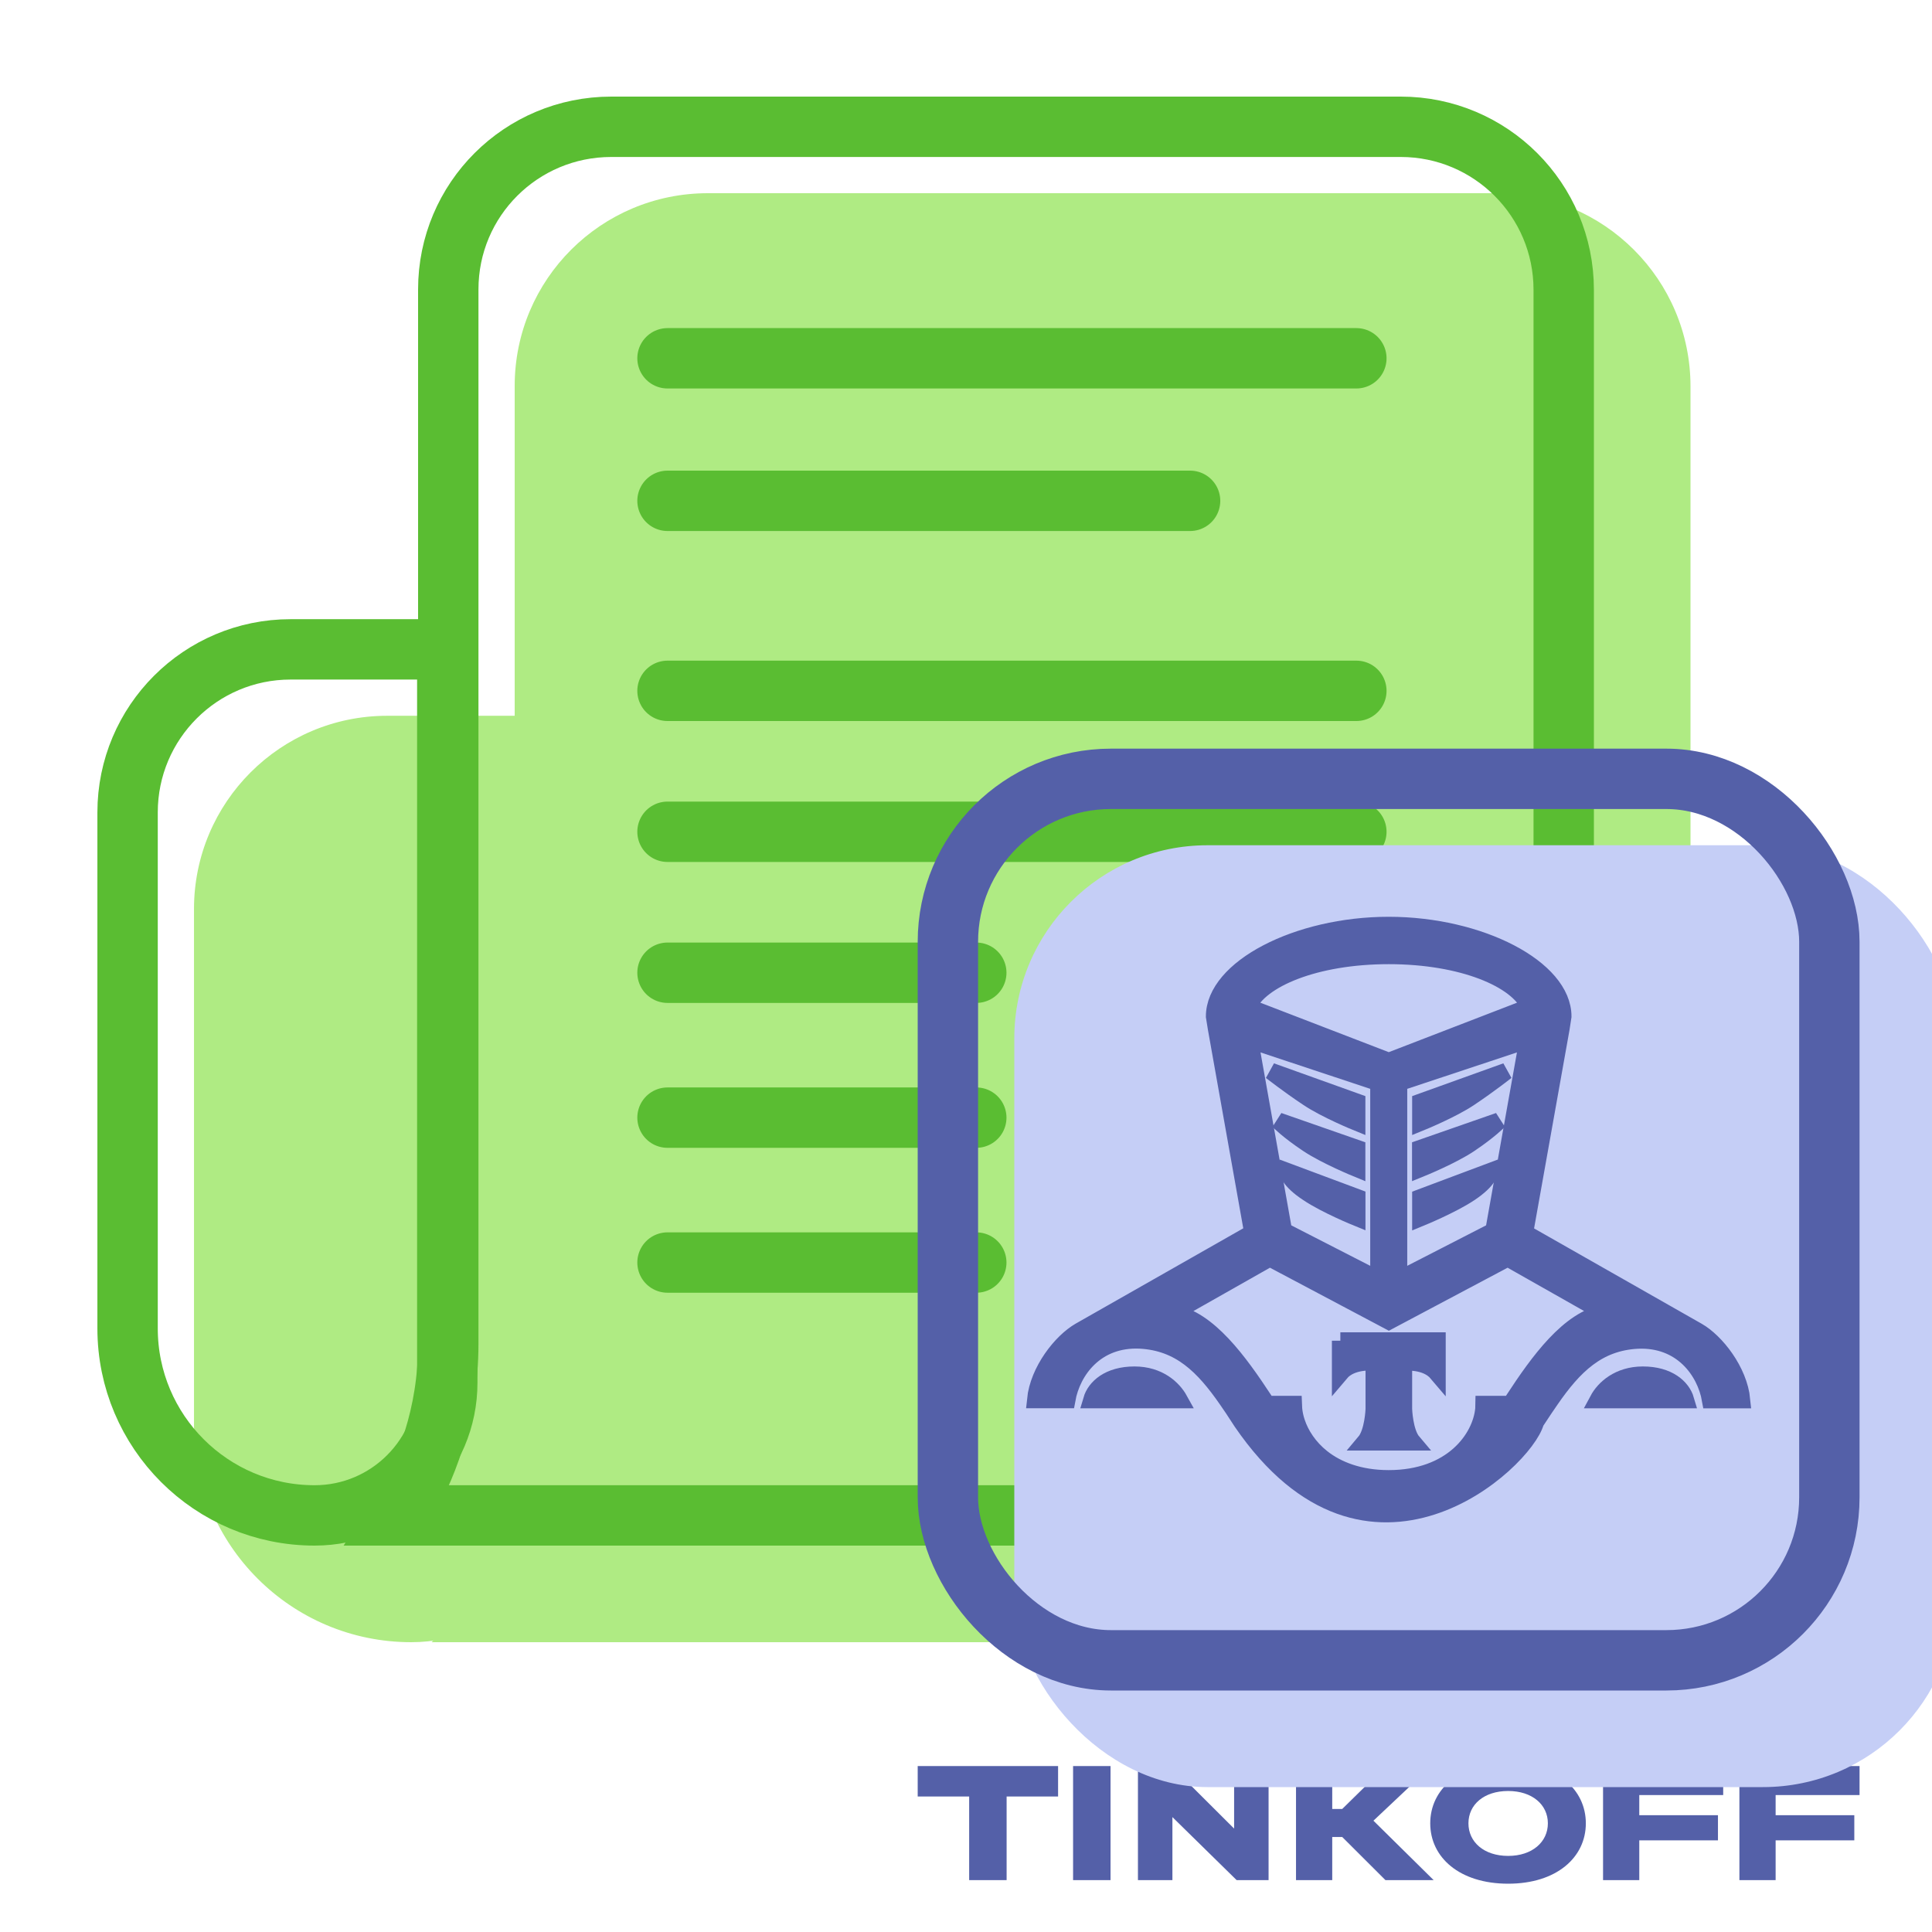
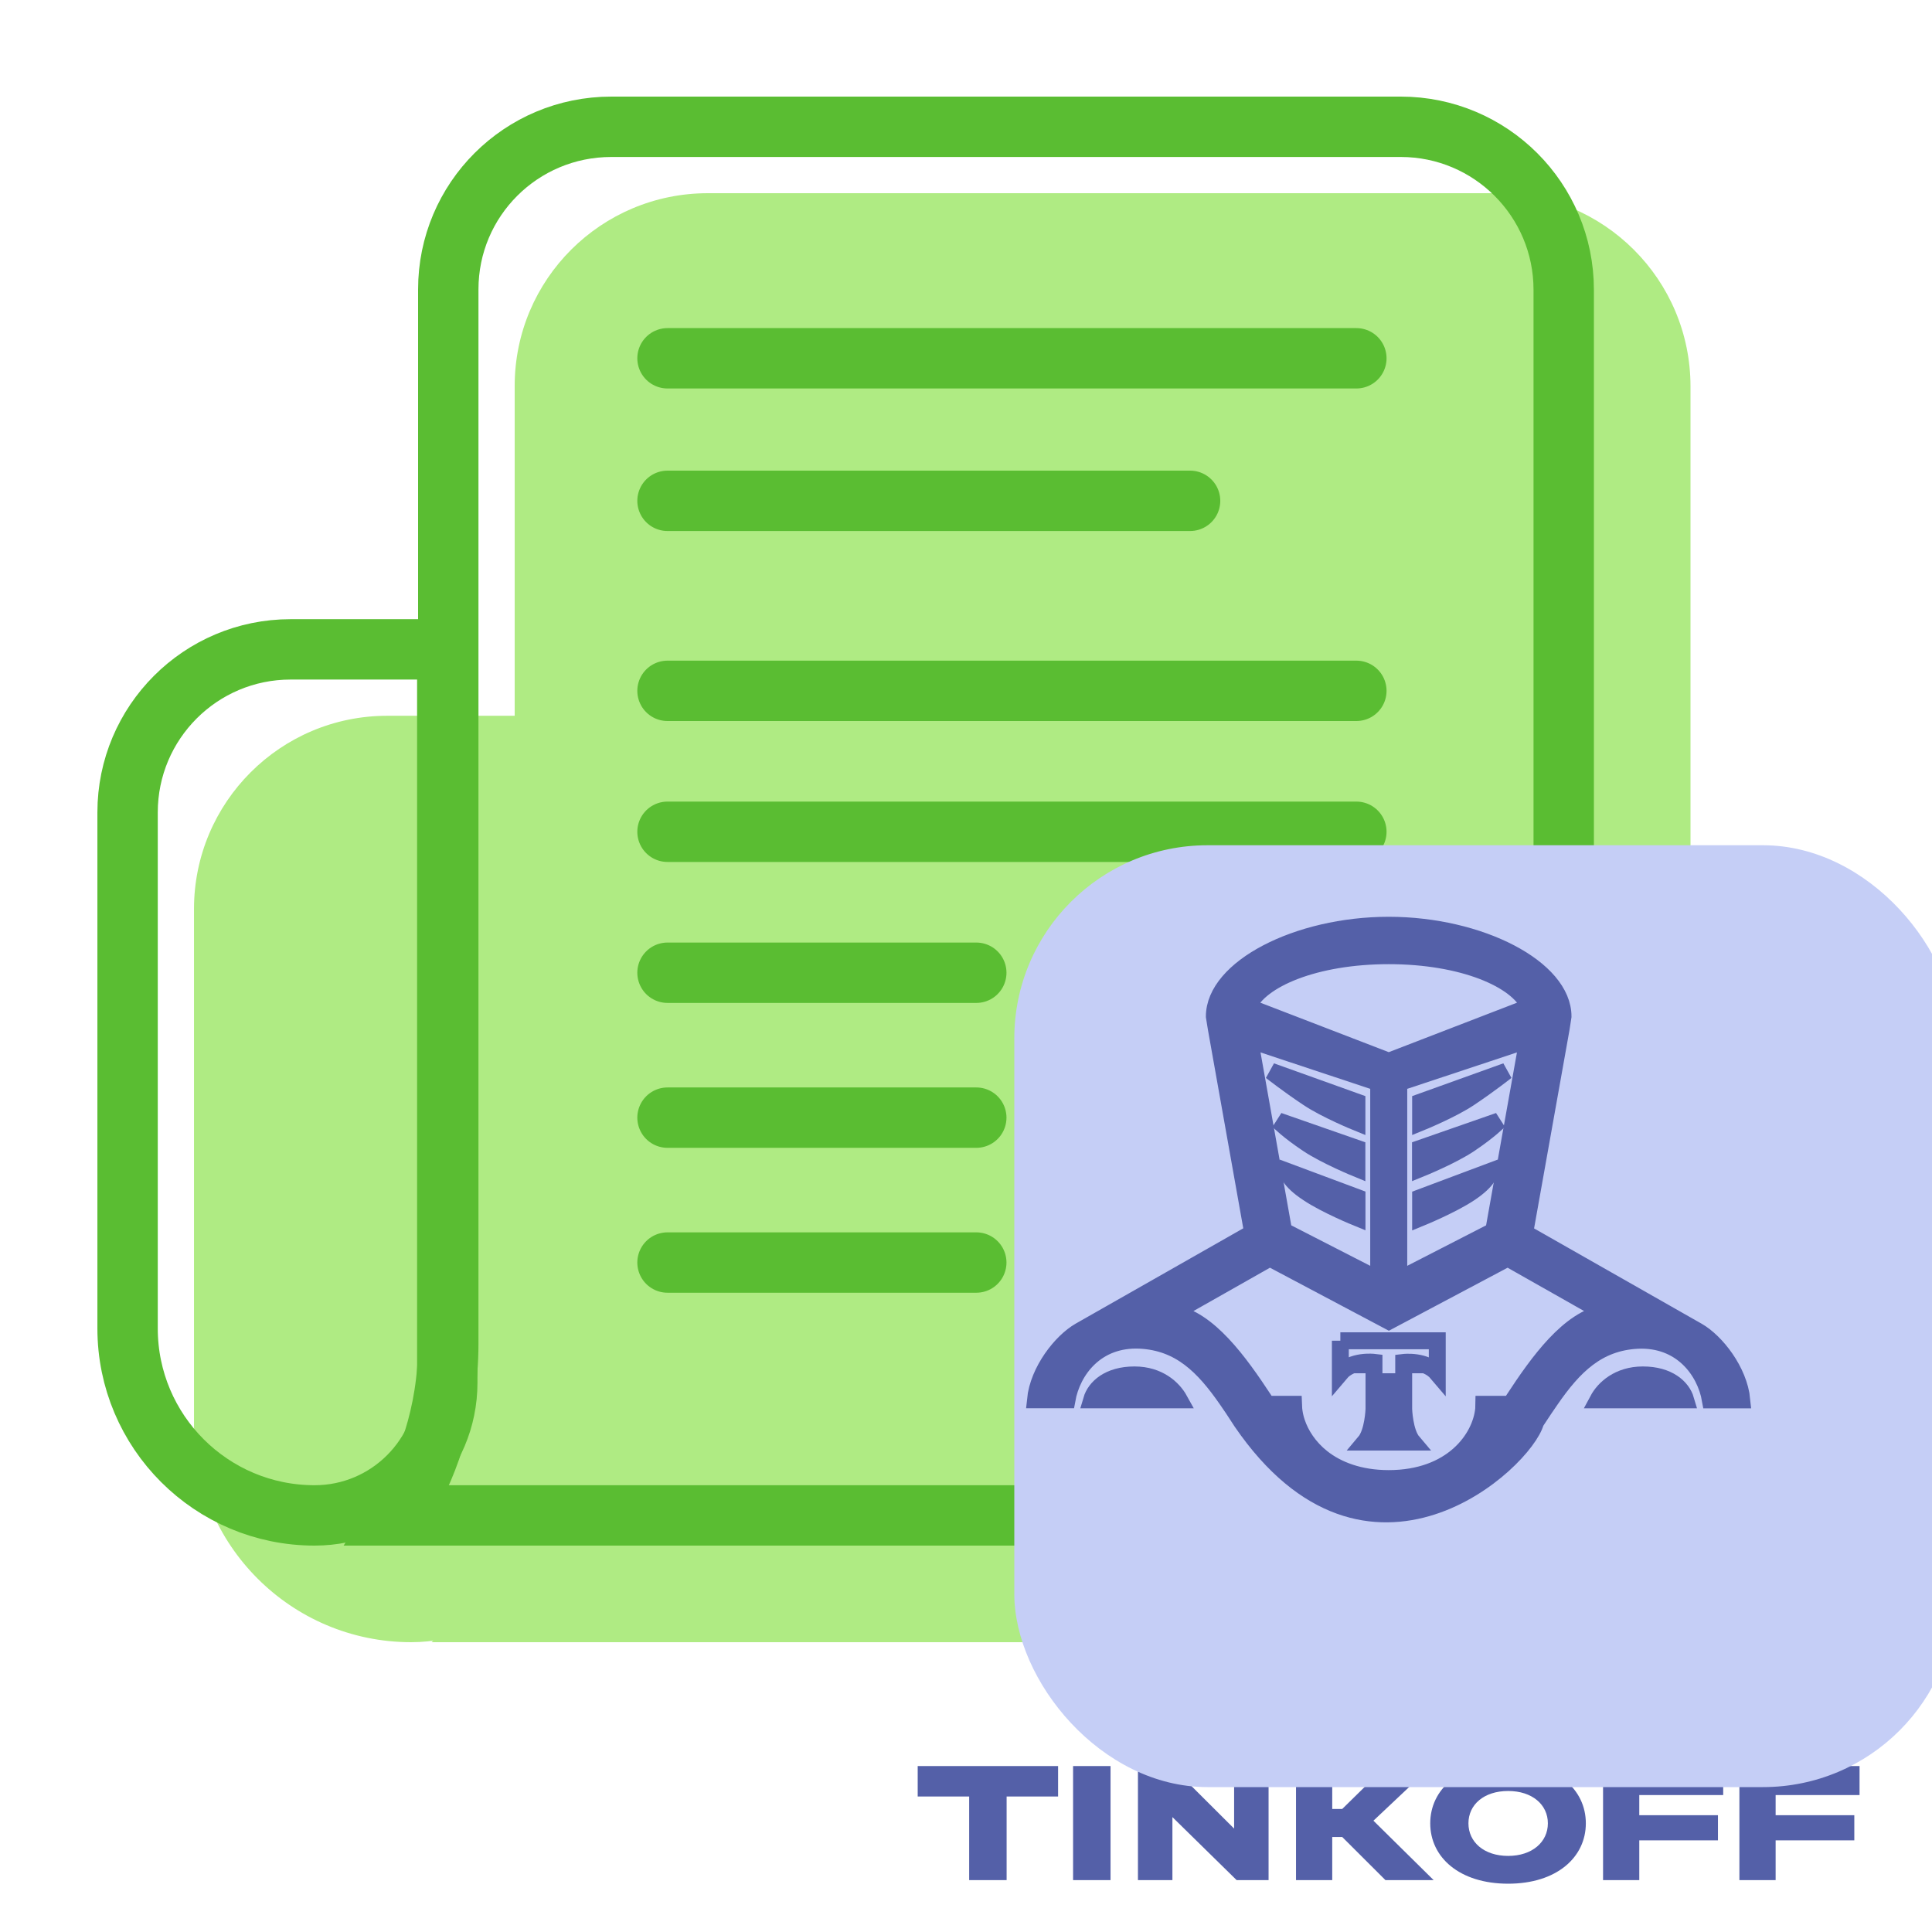
<svg xmlns="http://www.w3.org/2000/svg" width="80" height="80" viewBox="0 0 80 80" fill="none">
  <g filter="url(#filter0_i_4676_4830)">
    <path d="M4.033 33.639C4.033 29.221 7.615 25.639 12.033 25.639H18.771C19.323 25.639 19.771 26.087 19.771 26.639V57.255C19.771 60.98 16.751 64 13.026 64C8.059 64 4.033 59.974 4.033 55.007V33.639Z" fill="#AFEB83" />
  </g>
  <path d="M5.283 33.639C5.283 29.912 8.305 26.889 12.033 26.889H18.521V57.255C18.521 60.29 16.061 62.75 13.026 62.75C8.75 62.75 5.283 59.283 5.283 55.007V33.639Z" stroke="#5ABD32" stroke-width="2.5" />
  <g filter="url(#filter1_i_4676_4830)">
    <path d="M17.312 11.984C17.312 7.565 20.893 4 25.312 4H58C62.419 4 66 7.582 66 12V56C66 60.418 62.419 64 58 64H13.869C13.869 64 17.312 61.049 17.312 55.639C17.312 51.65 17.312 25.46 17.312 11.984Z" fill="#AFEB83" />
  </g>
  <path d="M18.562 11.984C18.562 8.259 21.581 5.25 25.312 5.25H58C61.728 5.25 64.75 8.272 64.75 12V56C64.75 59.728 61.728 62.75 58 62.75H16.501C16.553 62.668 16.606 62.584 16.658 62.498C17.611 60.932 18.562 58.62 18.562 55.639V11.984Z" stroke="#5ABD32" stroke-width="2.5" />
  <path d="M27.64 14.836H56.164" stroke="#5ABD32" stroke-width="2.5" stroke-linecap="round" />
  <path d="M27.64 28.606H56.164" stroke="#5ABD32" stroke-width="2.5" stroke-linecap="round" />
  <path d="M27.64 34.442H56.164" stroke="#5ABD32" stroke-width="2.5" stroke-linecap="round" />
  <path d="M27.64 20.738H49.279" stroke="#5ABD32" stroke-width="2.5" stroke-linecap="round" />
  <path d="M27.64 40.279H40.426" stroke="#5ABD32" stroke-width="2.5" stroke-linecap="round" />
  <path d="M27.64 46.279H40.426" stroke="#5ABD32" stroke-width="2.5" stroke-linecap="round" />
  <path d="M27.64 52.279H40.426" stroke="#5ABD32" stroke-width="2.5" stroke-linecap="round" />
  <path d="M41.682 77.851V74.389H43.813V73.129H38V74.389H40.131V77.851H41.682ZM45.985 73.129H44.434V77.851H45.985V73.129ZM47.12 73.129V77.851H48.547V75.242L51.206 77.851H52.529V73.129H51.102V75.718L48.506 73.129H47.12ZM55.579 76.066L57.368 77.851H59.364L56.871 75.391L59.271 73.129H57.389L55.579 74.905H55.165V73.129H53.665V77.851H55.165V76.066H55.579ZM62.45 73C60.433 73 59.223 74.091 59.223 75.5C59.223 76.909 60.433 78 62.45 78C64.456 78 65.666 76.909 65.666 75.5C65.666 74.091 64.456 73 62.45 73ZM62.45 76.849C61.447 76.849 60.805 76.274 60.805 75.5C60.805 74.726 61.447 74.161 62.45 74.161C63.443 74.161 64.094 74.726 64.094 75.5C64.094 76.274 63.443 76.849 62.45 76.849ZM71.354 73.129H66.379V77.851H67.879V76.204H71.137V75.163H67.879V74.329H71.354V73.129ZM77 73.129H72.025V77.851H73.525V76.204H76.783V75.163H73.525V74.329H77V73.129Z" fill="#5460A8" />
  <g filter="url(#filter2_i_4676_4830)">
    <rect x="38" y="31" width="39" height="39" rx="8" fill="#C5CEF6" />
  </g>
-   <rect x="39.25" y="32.25" width="36.5" height="36.5" rx="6.75" stroke="#5460A8" stroke-width="2.5" />
  <path fill-rule="evenodd" clip-rule="evenodd" d="M54.161 49.403C54.894 49.897 56.191 50.424 56.191 50.424V49.583L53.333 48.517C53.333 48.517 53.333 48.86 54.161 49.403Z" fill="#5460A8" />
  <path fill-rule="evenodd" clip-rule="evenodd" d="M56.187 48.39V47.549L52.943 46.418C52.943 46.418 53.328 46.818 54.157 47.369C54.889 47.859 56.187 48.39 56.187 48.39Z" fill="#5460A8" />
  <path fill-rule="evenodd" clip-rule="evenodd" d="M56.188 46.479V45.634L52.635 44.36C52.635 44.36 53.33 44.907 54.158 45.458C54.891 45.952 56.188 46.479 56.188 46.479Z" fill="#5460A8" />
  <path fill-rule="evenodd" clip-rule="evenodd" d="M66.169 57.965H69.802C69.651 57.451 69.086 56.932 68.027 56.932C67.023 56.932 66.42 57.496 66.169 57.965Z" fill="#5460A8" />
  <path fill-rule="evenodd" clip-rule="evenodd" d="M62.369 44.36L58.824 45.634V46.479C58.824 46.479 60.121 45.952 60.854 45.458C61.678 44.907 62.369 44.36 62.369 44.36Z" fill="#5460A8" />
  <path fill-rule="evenodd" clip-rule="evenodd" d="M61.678 48.517L58.824 49.587V50.428C58.824 50.428 60.121 49.897 60.854 49.407C61.678 48.86 61.678 48.517 61.678 48.517Z" fill="#5460A8" />
  <path fill-rule="evenodd" clip-rule="evenodd" d="M62.063 46.418L58.819 47.549V48.39C58.819 48.39 60.121 47.863 60.849 47.373C61.678 46.818 62.063 46.418 62.063 46.418Z" fill="#5460A8" />
  <path fill-rule="evenodd" clip-rule="evenodd" d="M46.976 56.932C45.917 56.932 45.352 57.451 45.201 57.965H48.838C48.579 57.496 47.984 56.932 46.976 56.932Z" fill="#5460A8" />
  <path fill-rule="evenodd" clip-rule="evenodd" d="M64.722 42.09C64.722 40.097 61.29 38.312 57.502 38.312C53.715 38.312 50.283 40.097 50.283 42.09L50.362 42.58L51.869 51.044L44.712 55.115C43.95 55.552 42.996 56.753 42.875 57.962H44.181C44.398 56.753 45.373 55.413 47.203 55.495C48.856 55.581 49.835 56.561 50.806 57.962L51.057 58.329L51.417 58.88C56.669 66.547 63.135 60.539 63.587 58.884L63.952 58.333L64.203 57.966C65.169 56.565 66.153 55.585 67.806 55.499C69.627 55.417 70.61 56.757 70.823 57.966H72.125C72.008 56.757 71.049 55.552 70.292 55.119L63.135 51.048L64.646 42.584L64.722 42.09ZM51.748 43.061L57.088 44.834V52.988L53.154 50.971L51.748 43.061ZM66.446 54.368C64.973 54.617 63.705 56.377 62.667 57.966L62.549 58.149H61.44L61.436 58.337C61.323 59.562 60.13 61.224 57.502 61.224C56.288 61.224 55.372 60.861 54.744 60.366C54.2 59.934 53.857 59.399 53.689 58.888C53.627 58.705 53.589 58.517 53.572 58.337L53.564 58.149H52.463L52.346 57.966C51.304 56.381 50.036 54.621 48.567 54.368L52.58 52.094L57.51 54.707L62.432 52.094L66.446 54.368ZM61.85 50.971L57.921 52.988V44.834L63.261 43.061L61.85 50.971ZM57.506 43.943L51.668 41.694C52.162 40.55 54.451 39.574 57.506 39.574C60.557 39.574 62.842 40.55 63.336 41.694L57.506 43.943Z" fill="#5460A8" />
-   <path fill-rule="evenodd" clip-rule="evenodd" d="M55.501 55.515V56.859C55.973 56.299 56.894 56.41 56.894 56.41V58.349C56.894 58.349 56.861 59.305 56.517 59.713H58.501C58.154 59.305 58.124 58.349 58.124 58.349V56.414C58.124 56.414 59.041 56.303 59.514 56.863V55.519H55.501V55.515Z" fill="#5460A8" />
+   <path fill-rule="evenodd" clip-rule="evenodd" d="M55.501 55.515V56.859C55.973 56.299 56.894 56.41 56.894 56.41V58.349C56.894 58.349 56.861 59.305 56.517 59.713H58.501C58.154 59.305 58.124 58.349 58.124 58.349V56.414C58.124 56.414 59.041 56.303 59.514 56.863H55.501V55.515Z" fill="#5460A8" />
  <path fill-rule="evenodd" clip-rule="evenodd" d="M54.161 49.403C54.894 49.897 56.191 50.424 56.191 50.424V49.583L53.333 48.517C53.333 48.517 53.333 48.86 54.161 49.403Z" stroke="#5460A8" stroke-width="0.7" />
  <path fill-rule="evenodd" clip-rule="evenodd" d="M56.187 48.39V47.549L52.943 46.418C52.943 46.418 53.328 46.818 54.157 47.369C54.889 47.859 56.187 48.39 56.187 48.39Z" stroke="#5460A8" stroke-width="0.7" />
  <path fill-rule="evenodd" clip-rule="evenodd" d="M56.188 46.479V45.634L52.635 44.36C52.635 44.36 53.33 44.907 54.158 45.458C54.891 45.952 56.188 46.479 56.188 46.479Z" stroke="#5460A8" stroke-width="0.7" />
  <path fill-rule="evenodd" clip-rule="evenodd" d="M66.169 57.965H69.802C69.651 57.451 69.086 56.932 68.027 56.932C67.023 56.932 66.42 57.496 66.169 57.965Z" stroke="#5460A8" stroke-width="0.7" />
  <path fill-rule="evenodd" clip-rule="evenodd" d="M62.369 44.36L58.824 45.634V46.479C58.824 46.479 60.121 45.952 60.854 45.458C61.678 44.907 62.369 44.36 62.369 44.36Z" stroke="#5460A8" stroke-width="0.7" />
  <path fill-rule="evenodd" clip-rule="evenodd" d="M61.678 48.517L58.824 49.587V50.428C58.824 50.428 60.121 49.897 60.854 49.407C61.678 48.86 61.678 48.517 61.678 48.517Z" stroke="#5460A8" stroke-width="0.7" />
  <path fill-rule="evenodd" clip-rule="evenodd" d="M62.063 46.418L58.819 47.549V48.39C58.819 48.39 60.121 47.863 60.849 47.373C61.678 46.818 62.063 46.418 62.063 46.418Z" stroke="#5460A8" stroke-width="0.7" />
  <path fill-rule="evenodd" clip-rule="evenodd" d="M46.976 56.932C45.917 56.932 45.352 57.451 45.201 57.965H48.838C48.579 57.496 47.984 56.932 46.976 56.932Z" stroke="#5460A8" stroke-width="0.7" />
  <path fill-rule="evenodd" clip-rule="evenodd" d="M64.722 42.09C64.722 40.097 61.29 38.312 57.502 38.312C53.715 38.312 50.283 40.097 50.283 42.09L50.362 42.58L51.869 51.044L44.712 55.115C43.95 55.552 42.996 56.753 42.875 57.962H44.181C44.398 56.753 45.373 55.413 47.203 55.495C48.856 55.581 49.835 56.561 50.806 57.962L51.057 58.329L51.417 58.88C56.669 66.547 63.135 60.539 63.587 58.884L63.952 58.333L64.203 57.966C65.169 56.565 66.153 55.585 67.806 55.499C69.627 55.417 70.61 56.757 70.823 57.966H72.125C72.008 56.757 71.049 55.552 70.292 55.119L63.135 51.048L64.646 42.584L64.722 42.09ZM51.748 43.061L57.088 44.834V52.988L53.154 50.971L51.748 43.061ZM66.446 54.368C64.973 54.617 63.705 56.377 62.667 57.966L62.549 58.149H61.44L61.436 58.337C61.323 59.562 60.13 61.224 57.502 61.224C56.288 61.224 55.372 60.861 54.744 60.366C54.2 59.934 53.857 59.399 53.689 58.888C53.627 58.705 53.589 58.517 53.572 58.337L53.564 58.149H52.463L52.346 57.966C51.304 56.381 50.036 54.621 48.567 54.368L52.58 52.094L57.51 54.707L62.432 52.094L66.446 54.368ZM61.85 50.971L57.921 52.988V44.834L63.261 43.061L61.85 50.971ZM57.506 43.943L51.668 41.694C52.162 40.55 54.451 39.574 57.506 39.574C60.557 39.574 62.842 40.55 63.336 41.694L57.506 43.943Z" stroke="#5460A8" stroke-width="0.7" />
  <path fill-rule="evenodd" clip-rule="evenodd" d="M55.501 55.515V56.859C55.973 56.299 56.894 56.41 56.894 56.41V58.349C56.894 58.349 56.861 59.305 56.517 59.713H58.501C58.154 59.305 58.124 58.349 58.124 58.349V56.414C58.124 56.414 59.041 56.303 59.514 56.863V55.519H55.501V55.515Z" stroke="#5460A8" stroke-width="0.7" />
  <defs>
    <filter id="filter0_i_4676_4830" x="4.033" y="25.639" width="15.737" height="38.361" filterUnits="userSpaceOnUse" color-interpolation-filters="sRGB">
      <feFlood flood-opacity="0" result="BackgroundImageFix" />
      <feBlend mode="normal" in="SourceGraphic" in2="BackgroundImageFix" result="shape" />
      <feColorMatrix in="SourceAlpha" type="matrix" values="0 0 0 0 0 0 0 0 0 0 0 0 0 0 0 0 0 0 127 0" result="hardAlpha" />
      <feOffset dx="4" dy="4" />
      <feComposite in2="hardAlpha" operator="arithmetic" k2="-1" k3="1" />
      <feColorMatrix type="matrix" values="0 0 0 0 1 0 0 0 0 1 0 0 0 0 1 0 0 0 1 0" />
      <feBlend mode="normal" in2="shape" result="effect1_innerShadow_4676_4830" />
    </filter>
    <filter id="filter1_i_4676_4830" x="13.869" y="4" width="52.131" height="60" filterUnits="userSpaceOnUse" color-interpolation-filters="sRGB">
      <feFlood flood-opacity="0" result="BackgroundImageFix" />
      <feBlend mode="normal" in="SourceGraphic" in2="BackgroundImageFix" result="shape" />
      <feColorMatrix in="SourceAlpha" type="matrix" values="0 0 0 0 0 0 0 0 0 0 0 0 0 0 0 0 0 0 127 0" result="hardAlpha" />
      <feOffset dx="4" dy="4" />
      <feComposite in2="hardAlpha" operator="arithmetic" k2="-1" k3="1" />
      <feColorMatrix type="matrix" values="0 0 0 0 1 0 0 0 0 1 0 0 0 0 1 0 0 0 1 0" />
      <feBlend mode="normal" in2="shape" result="effect1_innerShadow_4676_4830" />
    </filter>
    <filter id="filter2_i_4676_4830" x="38" y="31" width="39" height="39" filterUnits="userSpaceOnUse" color-interpolation-filters="sRGB">
      <feFlood flood-opacity="0" result="BackgroundImageFix" />
      <feBlend mode="normal" in="SourceGraphic" in2="BackgroundImageFix" result="shape" />
      <feColorMatrix in="SourceAlpha" type="matrix" values="0 0 0 0 0 0 0 0 0 0 0 0 0 0 0 0 0 0 127 0" result="hardAlpha" />
      <feOffset dx="4" dy="4" />
      <feComposite in2="hardAlpha" operator="arithmetic" k2="-1" k3="1" />
      <feColorMatrix type="matrix" values="0 0 0 0 1 0 0 0 0 1 0 0 0 0 1 0 0 0 1 0" />
      <feBlend mode="normal" in2="shape" result="effect1_innerShadow_4676_4830" />
    </filter>
  </defs>
</svg>